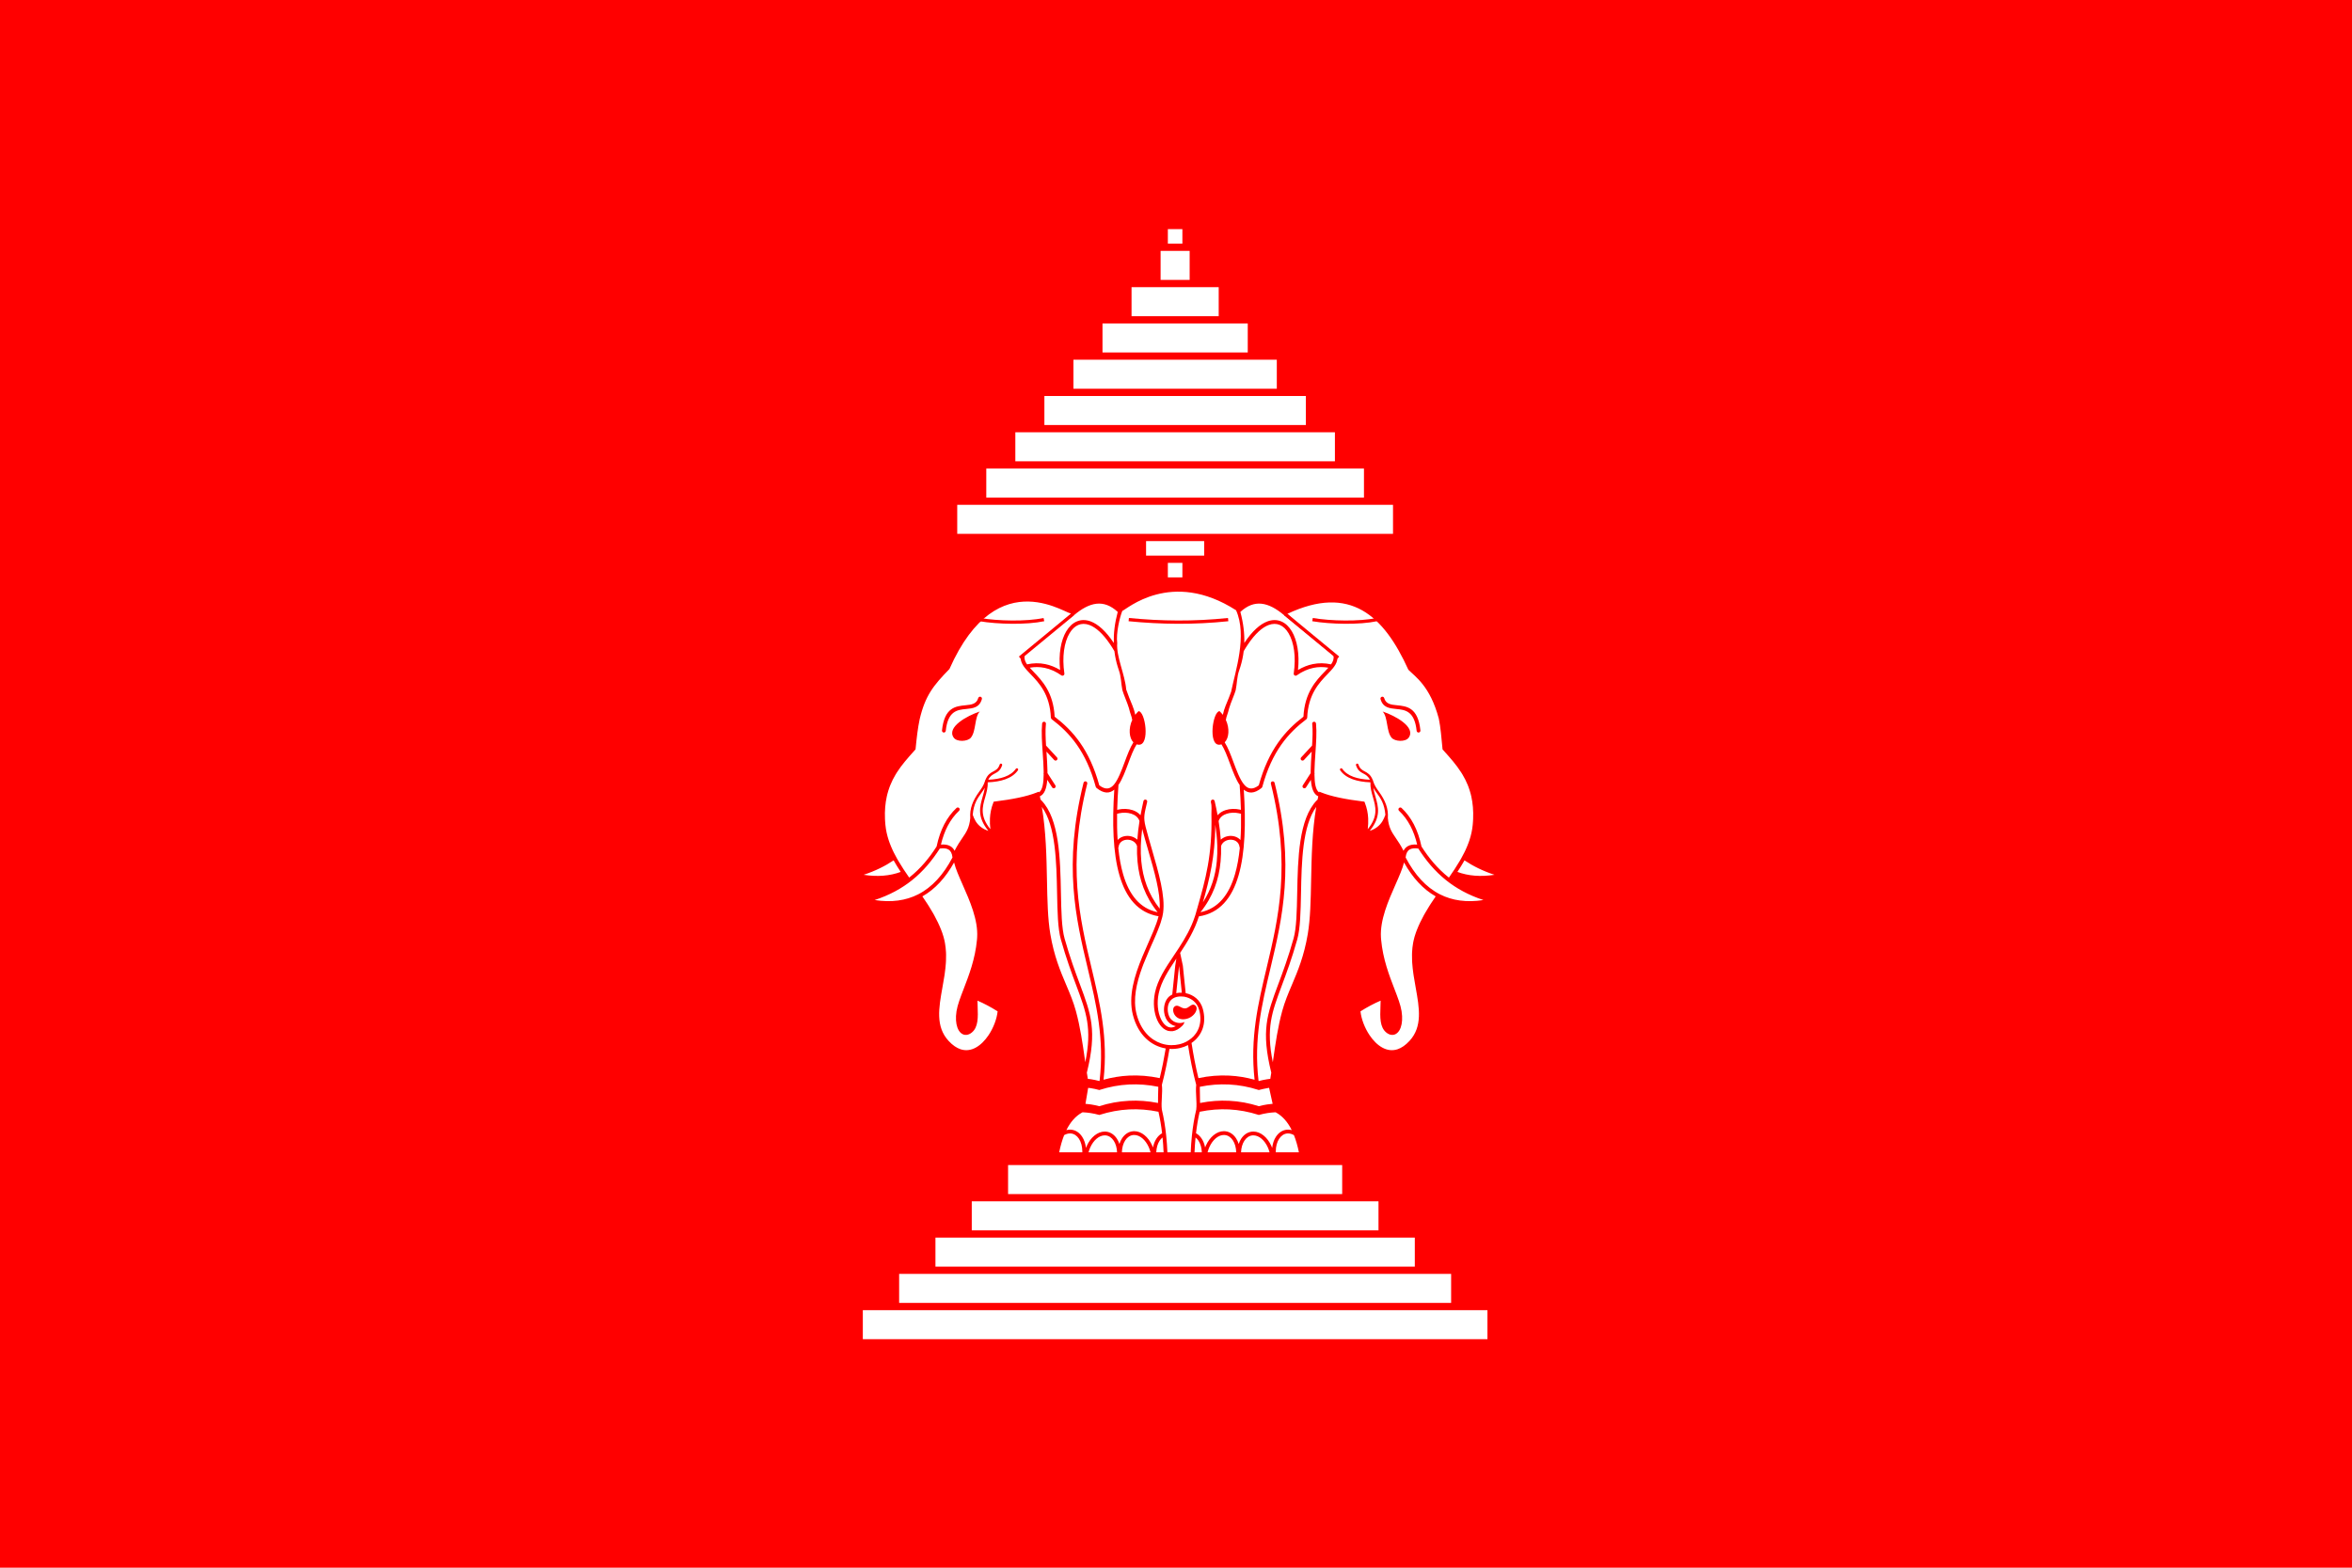
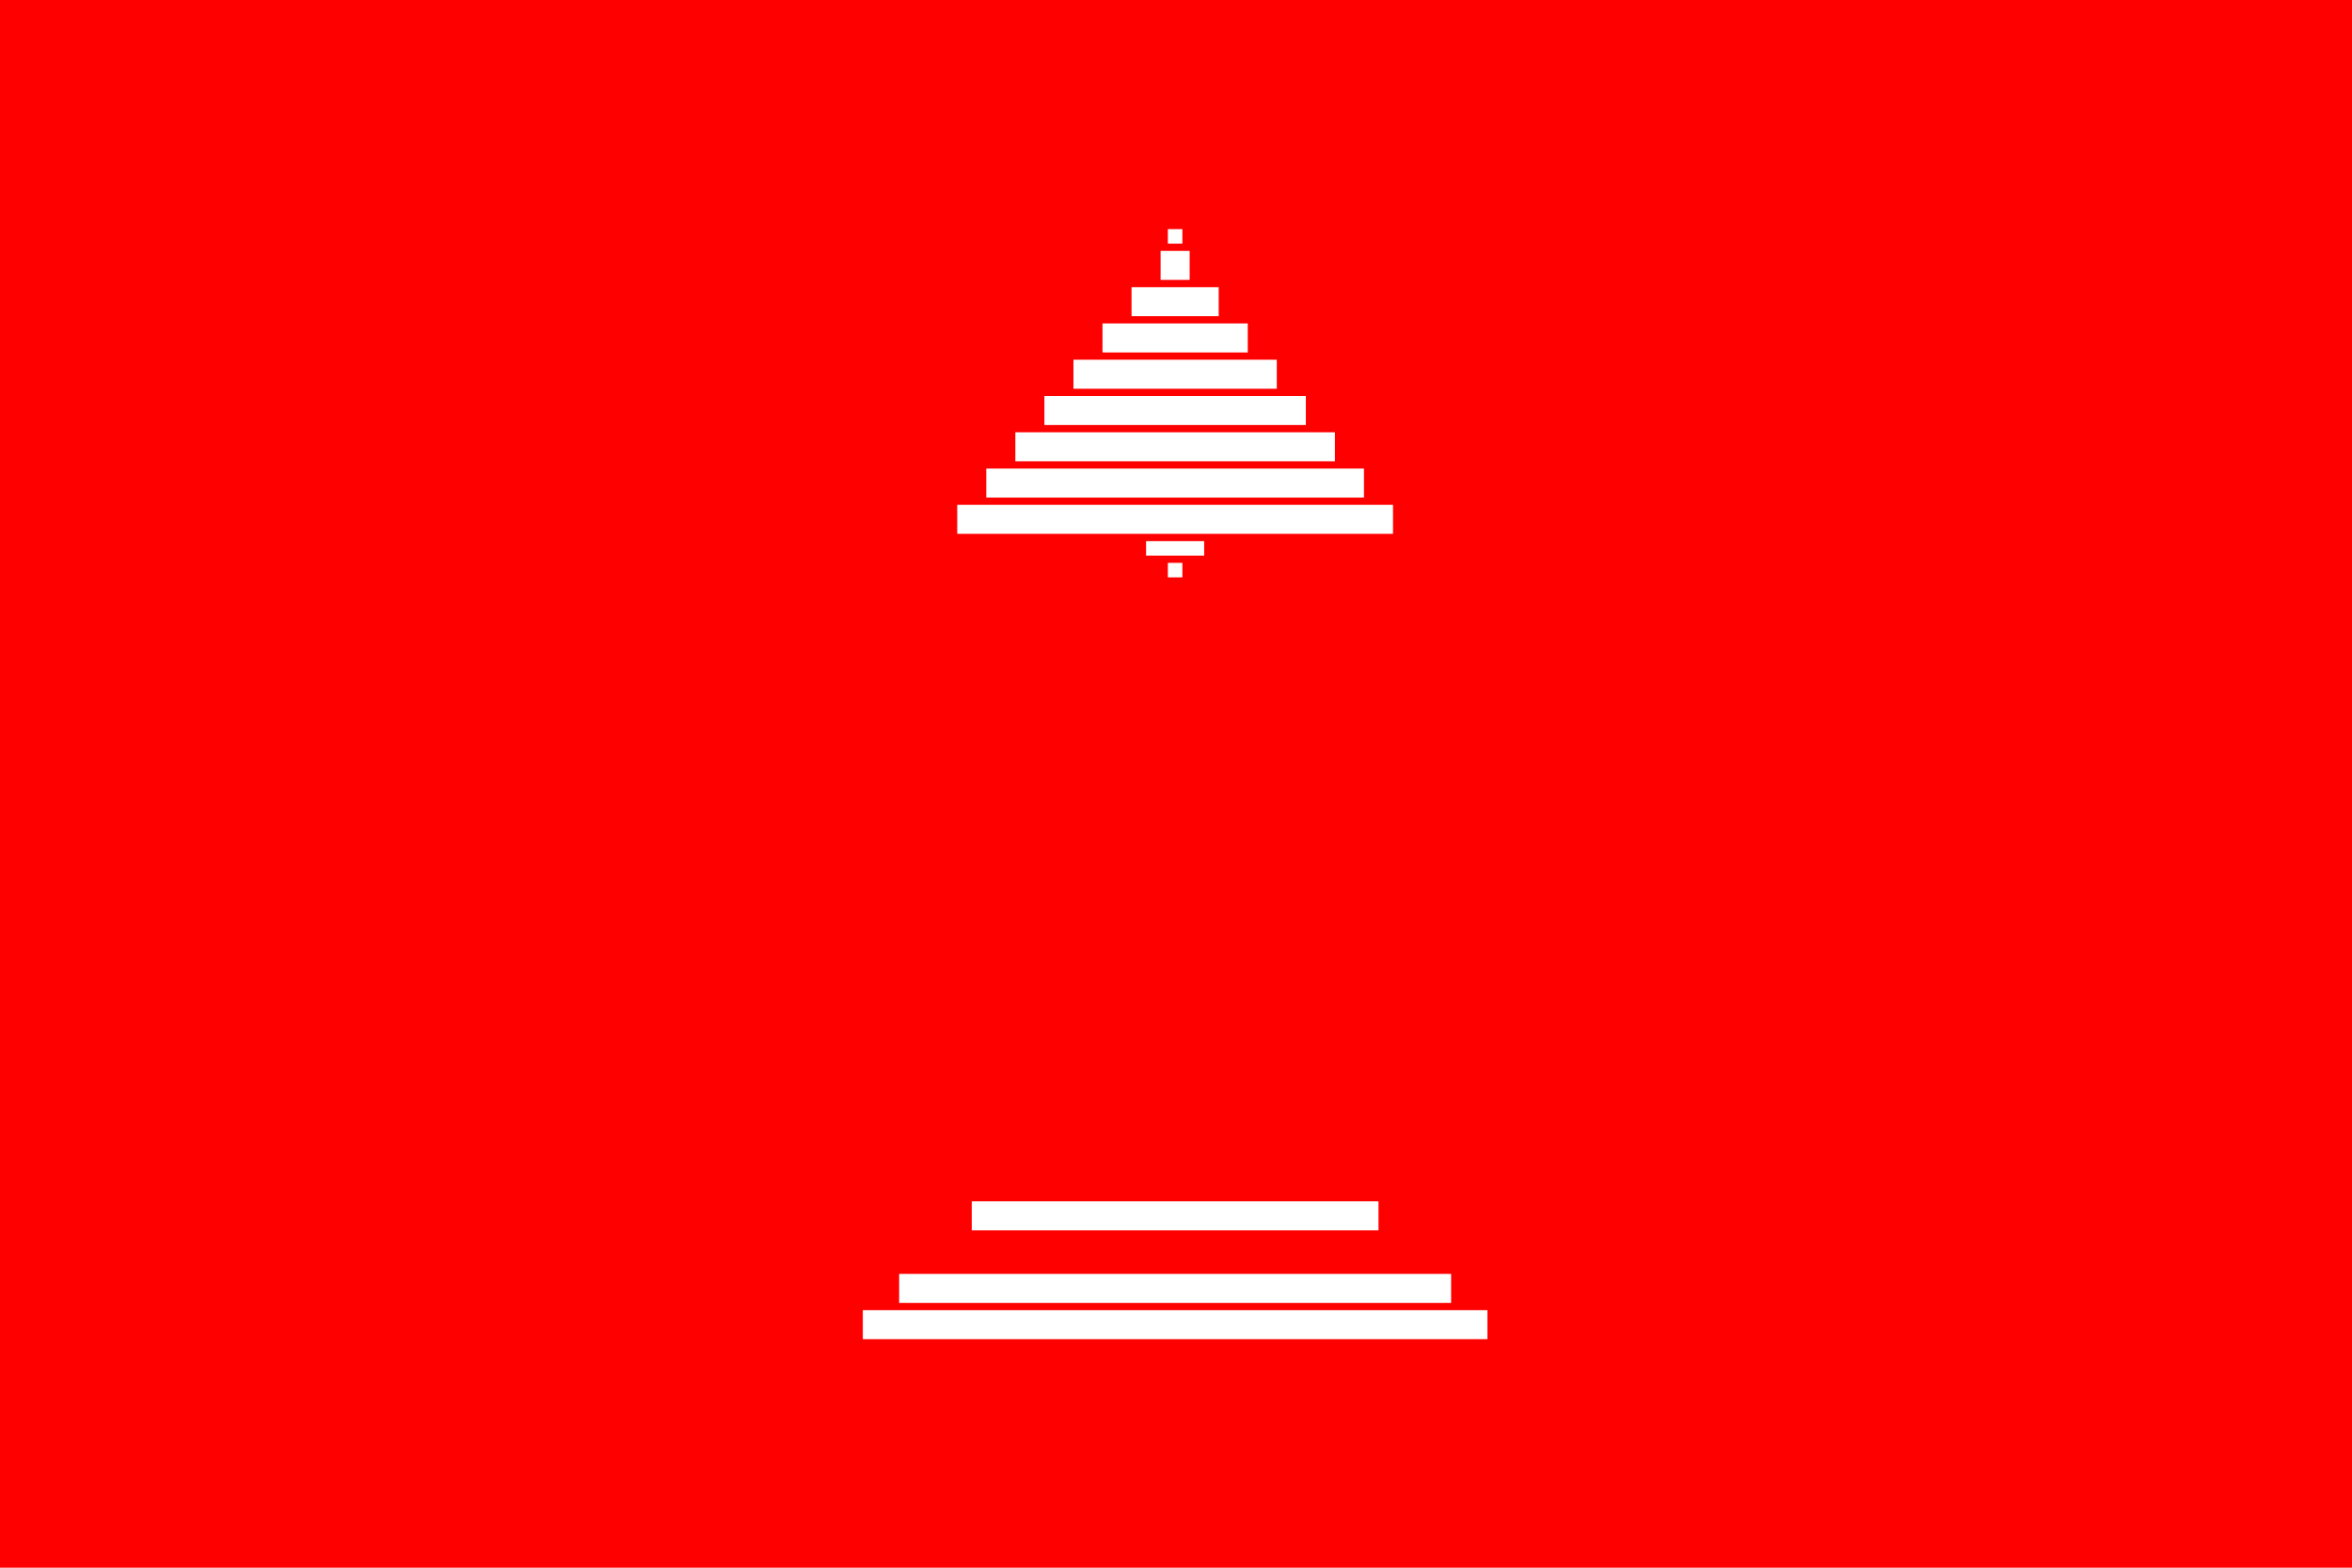
<svg xmlns="http://www.w3.org/2000/svg" xmlns:ns1="http://sodipodi.sourceforge.net/DTD/sodipodi-0.dtd" xmlns:ns2="http://www.inkscape.org/namespaces/inkscape" version="1.0" width="900" height="600" viewBox="0 0 250 250" id="svg2" xml:space="preserve" ns1:version="0.32" ns2:version="0.45.1" ns1:docname="Flag_of_Laos_(1952-1975).svg" ns2:output_extension="org.inkscape.output.svg.inkscape" ns1:docbase="D:\">
  <ns1:namedview ns2:window-height="968" ns2:window-width="1280" ns2:pageshadow="2" ns2:pageopacity="0.0" guidetolerance="10.0" gridtolerance="10.0" objecttolerance="10.0" borderopacity="1.0" bordercolor="#666666" pagecolor="#ffffff" id="base" ns2:zoom="1" ns2:cx="448.75862" ns2:cy="298.31944" ns2:window-x="-4" ns2:window-y="-4" ns2:current-layer="svg2" width="900px" height="600px" />
  <defs id="defs34" />
  <g id="g2408">
    <rect y="-1.110223e-014" x="-62.5" height="250" width="375" id="rect26964" style="fill: rgb(255, 0, 0); fill-opacity: 1; fill-rule: evenodd; stroke: none; stroke-width: 0.1; stroke-miterlimit: 4; stroke-dasharray: none; stroke-opacity: 1;" />
    <g transform="translate(0.292, 2.708)" id="g2579">
      <g id="g26966" transform="matrix(1.158, 0, 0, 1.157, 422.516, 266.784)">
        <g id="g26968">
          <rect style="fill: rgb(255, 255, 255); fill-opacity: 1; fill-rule: evenodd; stroke: none; stroke-width: 0.1; stroke-miterlimit: 4; stroke-dasharray: none; stroke-opacity: 1;" id="rect26970" width="86" height="4" x="-300.294" y="-52.342" />
          <rect style="fill: rgb(255, 255, 255); fill-opacity: 1; fill-rule: evenodd; stroke: none; stroke-width: 0.1; stroke-miterlimit: 4; stroke-dasharray: none; stroke-opacity: 1;" id="rect26972" width="76" height="4" x="-295.294" y="-57.342" />
-           <rect y="-62.342" x="-290.294" height="4" width="66" id="rect26974" style="fill: rgb(255, 255, 255); fill-opacity: 1; fill-rule: evenodd; stroke: none; stroke-width: 0.1; stroke-miterlimit: 4; stroke-dasharray: none; stroke-opacity: 1;" />
          <rect y="-67.342" x="-285.294" height="4" width="56" id="rect26976" style="fill: rgb(255, 255, 255); fill-opacity: 1; fill-rule: evenodd; stroke: none; stroke-width: 0.1; stroke-miterlimit: 4; stroke-dasharray: none; stroke-opacity: 1;" />
-           <rect y="-72.342" x="-280.294" height="4" width="46" id="rect26978" style="fill: rgb(255, 255, 255); fill-opacity: 1; fill-rule: evenodd; stroke: none; stroke-width: 0.1; stroke-miterlimit: 4; stroke-dasharray: none; stroke-opacity: 1;" />
        </g>
        <g id="g26980">
          <rect y="-163.343" x="-287.295" height="4" width="60" id="rect26982" style="fill: rgb(255, 255, 255); fill-opacity: 1; fill-rule: evenodd; stroke: none; stroke-width: 0.1; stroke-miterlimit: 4; stroke-dasharray: none; stroke-opacity: 1;" />
          <rect y="-168.343" x="-283.295" height="4" width="52" id="rect26984" style="fill: rgb(255, 255, 255); fill-opacity: 1; fill-rule: evenodd; stroke: none; stroke-width: 0.1; stroke-miterlimit: 4; stroke-dasharray: none; stroke-opacity: 1;" />
          <rect y="-173.343" x="-279.295" height="4" width="44" id="rect26986" style="fill: rgb(255, 255, 255); fill-opacity: 1; fill-rule: evenodd; stroke: none; stroke-width: 0.1; stroke-miterlimit: 4; stroke-dasharray: none; stroke-opacity: 1;" />
          <rect y="-178.343" x="-275.295" height="4" width="36" id="rect26988" style="fill: rgb(255, 255, 255); fill-opacity: 1; fill-rule: evenodd; stroke: none; stroke-width: 0.1; stroke-miterlimit: 4; stroke-dasharray: none; stroke-opacity: 1;" />
          <rect y="-183.343" x="-271.295" height="4" width="28" id="rect26990" style="fill: rgb(255, 255, 255); fill-opacity: 1; fill-rule: evenodd; stroke: none; stroke-width: 0.1; stroke-miterlimit: 4; stroke-dasharray: none; stroke-opacity: 1;" />
          <rect y="-188.343" x="-267.295" height="4" width="20" id="rect26992" style="fill: rgb(255, 255, 255); fill-opacity: 1; fill-rule: evenodd; stroke: none; stroke-width: 0.1; stroke-miterlimit: 4; stroke-dasharray: none; stroke-opacity: 1;" />
          <rect y="-193.343" x="-263.295" height="4" width="12" id="rect26994" style="fill: rgb(255, 255, 255); fill-opacity: 1; fill-rule: evenodd; stroke: none; stroke-width: 0.1; stroke-miterlimit: 4; stroke-dasharray: none; stroke-opacity: 1;" />
          <rect y="-198.343" x="-259.295" height="4" width="4" id="rect26996" style="fill: rgb(255, 255, 255); fill-opacity: 1; fill-rule: evenodd; stroke: none; stroke-width: 0.1; stroke-miterlimit: 4; stroke-dasharray: none; stroke-opacity: 1;" />
          <rect y="-201.343" x="-258.295" height="2" width="2" id="rect26998" style="fill: rgb(255, 255, 255); fill-opacity: 1; fill-rule: evenodd; stroke: none; stroke-width: 0.1; stroke-miterlimit: 4; stroke-dasharray: none; stroke-opacity: 1;" />
          <rect y="-158.343" x="-261.295" height="2" width="8" id="rect27000" style="fill: rgb(255, 255, 255); fill-opacity: 1; fill-rule: evenodd; stroke: none; stroke-width: 0.1; stroke-miterlimit: 4; stroke-dasharray: none; stroke-opacity: 1;" />
          <rect y="-155.343" x="-258.295" height="2" width="2" id="rect27002" style="fill: rgb(255, 255, 255); fill-opacity: 1; fill-rule: evenodd; stroke: none; stroke-width: 0.1; stroke-miterlimit: 4; stroke-dasharray: none; stroke-opacity: 1;" />
        </g>
      </g>
      <g id="g2468" transform="matrix(0.417, 0, 0, 0.417, -511.953, -94.139)">
        <g transform="matrix(2.888, 0, 0, 2.891, 926.599, 188.783)" id="g27004">
          <g id="g27006" transform="translate(86.659, 3.762)">
            <g id="g27008">
              <path id="path27010" d="M 122.77,145.023 C 123.038,146.746 123.381,148.493 123.85,150.282 C 123.791,150.829 123.824,151.382 123.853,151.936 C 123.884,152.486 123.916,153.038 123.856,153.548 C 123.588,154.686 123.406,155.827 123.286,156.969 C 123.165,158.117 123.107,158.601 123.09,159.739 L 138.039,159.738 C 137.794,157.974 137.466,157.152 136.9,156.021 C 136.342,154.909 135.631,154.094 134.764,153.582 L 134.04,150.109 C 134.219,149.076 134.37,148.022 134.519,146.969 C 134.819,144.859 135.12,142.749 135.69,140.651 C 136.017,139.447 136.469,138.38 136.947,137.251 C 137.726,135.41 138.574,133.408 139.081,130.404 C 139.427,128.347 139.476,125.88 139.528,123.225 C 139.597,119.688 139.674,115.813 140.468,112.185 C 141.093,112.415 141.828,112.616 142.657,112.791 C 143.566,112.984 144.588,113.148 145.702,113.288 C 145.922,113.891 146.029,114.477 146.057,115.064 C 146.089,115.705 146.028,116.346 145.921,117.007 L 145.871,117.324 L 146.188,117.298 C 146.964,117.237 147.863,116.88 148.511,116.155 C 148.603,116.051 148.692,115.939 148.774,115.819 C 148.971,116.715 149.339,117.254 149.793,117.92 C 150.115,118.393 150.483,118.933 150.865,119.732 C 151.059,120.521 150.436,121.93 149.7,123.6 C 148.725,125.808 147.558,128.451 147.747,130.913 L 147.748,130.924 L 147.748,130.926 C 147.96,133.631 148.84,135.914 149.555,137.774 C 149.983,138.881 150.35,139.835 150.473,140.618 L 150.473,140.621 C 150.477,140.64 150.472,140.614 150.474,140.624 L 150.475,140.626 C 150.598,141.412 150.546,142.07 150.38,142.533 C 150.295,142.768 150.183,142.946 150.052,143.056 C 149.943,143.149 149.817,143.193 149.684,143.176 C 149.562,143.161 149.424,143.099 149.279,142.983 C 148.59,142.431 148.635,141.212 148.683,139.965 C 148.698,139.583 148.712,139.196 148.705,138.818 C 148.705,138.818 148.705,138.818 148.705,138.816 L 148.705,138.816 C 148.704,138.795 148.704,138.782 148.704,138.766 L 148.697,138.401 L 148.359,138.54 C 147.286,138.974 146.213,139.536 145.141,140.225 L 145.013,140.307 L 145.025,140.454 C 145.113,141.578 145.592,142.91 146.329,144.005 C 146.838,144.762 147.471,145.408 148.184,145.8 C 148.919,146.205 149.739,146.34 150.593,146.056 C 151.183,145.86 151.785,145.463 152.383,144.814 C 154.293,142.743 153.829,140.15 153.328,137.344 C 152.925,135.085 152.495,132.684 153.316,130.369 C 153.918,128.669 154.882,127.107 155.923,125.593 C 157.864,126.545 160.167,126.76 162.882,126.138 L 163.861,125.915 L 162.891,125.65 C 160.752,125.068 159.036,124.216 157.62,123.177 C 157.765,122.968 157.909,122.756 158.052,122.546 C 159.847,123.242 161.932,123.35 164.341,122.797 L 165.318,122.574 L 164.35,122.31 C 162.426,121.787 160.844,121.044 159.516,120.145 C 160.209,118.824 160.714,117.448 160.86,115.951 C 161.364,110.737 159.115,108.218 157.025,105.875 C 156.971,105.813 156.916,105.753 156.862,105.692 C 156.637,103.452 156.417,101.624 155.795,99.942 C 155.167,98.241 154.135,96.701 152.293,95.062 C 150.493,90.851 148.229,88.033 145.447,86.752 C 142.678,85.477 139.42,85.73 135.63,87.653 C 134.604,86.81 133.567,86.253 132.522,86.141 C 131.497,86.034 130.477,86.352 129.464,87.243 C 129.464,87.243 125.448,84.553 121.505,84.55 C 117.562,84.547 113.691,87.232 113.691,87.232 C 112.682,86.348 111.666,86.033 110.645,86.14 C 109.599,86.252 108.565,86.809 107.537,87.652 C 103.746,85.729 100.489,85.476 97.72,86.751 C 94.939,88.031 92.674,90.85 90.875,95.061 C 89.032,96.701 88,98.24 87.373,99.941 C 86.751,101.623 86.531,103.451 86.306,105.691 C 86.252,105.753 86.197,105.813 86.142,105.874 C 84.053,108.216 81.804,110.736 82.308,115.95 C 82.452,117.448 82.958,118.824 83.652,120.144 C 82.323,121.043 80.74,121.786 78.818,122.309 L 77.85,122.573 L 78.828,122.796 C 81.236,123.348 83.321,123.241 85.116,122.545 C 85.258,122.754 85.402,122.966 85.548,123.176 C 84.131,124.216 82.415,125.067 80.275,125.649 L 79.307,125.914 L 80.286,126.137 C 83,126.759 85.304,126.544 87.245,125.592 C 88.285,127.107 89.25,128.668 89.852,130.368 C 90.673,132.682 90.244,135.084 89.84,137.343 C 89.338,140.149 88.875,142.741 90.785,144.813 C 91.383,145.462 91.986,145.859 92.575,146.055 C 93.43,146.339 94.249,146.204 94.985,145.799 C 95.698,145.407 96.331,144.761 96.84,144.004 C 97.575,142.909 98.055,141.577 98.143,140.453 L 98.154,140.306 L 98.027,140.224 C 96.954,139.536 95.882,138.973 94.81,138.539 L 94.472,138.4 L 94.465,138.765 C 94.465,138.781 94.465,138.794 94.464,138.815 L 94.464,138.815 C 94.464,138.817 94.464,138.817 94.464,138.817 C 94.458,139.196 94.472,139.583 94.487,139.964 C 94.534,141.21 94.58,142.43 93.891,142.982 C 93.745,143.098 93.608,143.161 93.485,143.175 C 93.352,143.192 93.225,143.148 93.116,143.055 C 92.986,142.945 92.874,142.767 92.789,142.532 C 92.623,142.069 92.571,141.411 92.695,140.625 L 92.695,140.623 C 92.697,140.613 92.693,140.639 92.695,140.62 L 92.695,140.617 C 92.82,139.834 93.187,138.881 93.613,137.773 C 94.33,135.914 95.209,133.63 95.421,130.925 L 95.421,130.923 L 95.422,130.912 C 95.61,128.45 94.443,125.808 93.469,123.599 C 92.732,121.93 92.11,120.52 92.303,119.731 C 92.684,118.933 93.053,118.392 93.376,117.919 C 93.83,117.253 94.197,116.715 94.395,115.818 C 94.477,115.939 94.565,116.051 94.658,116.154 C 95.306,116.879 96.204,117.236 96.981,117.297 L 97.299,117.323 L 97.248,117.006 C 97.142,116.344 97.082,115.704 97.113,115.063 C 97.141,114.476 97.248,113.89 97.468,113.287 C 98.583,113.148 99.605,112.983 100.512,112.79 C 101.341,112.614 102.076,112.414 102.702,112.184 C 103.496,115.812 103.573,119.686 103.643,123.224 C 103.695,125.879 103.744,128.347 104.09,130.403 C 104.596,133.407 105.444,135.409 106.223,137.25 C 106.701,138.379 107.152,139.446 107.479,140.65 C 108.049,142.749 108.35,144.858 108.651,146.968 C 108.8,148.021 108.952,149.074 109.13,150.108 L 108.406,153.581 C 107.539,154.094 106.826,154.908 106.271,156.02 C 105.705,157.151 105.421,157.976 105.174,159.74 L 120.025,159.736 C 120.007,158.598 120.005,158.117 119.883,156.968 C 119.764,155.826 119.581,154.685 119.313,153.547 C 119.254,153.036 119.285,152.484 119.315,151.935 C 119.346,151.38 119.378,150.828 119.32,150.281 C 119.744,148.666 120.064,147.085 120.319,145.526 C 120.798,145.555 121.271,145.516 121.723,145.409 C 122.089,145.324 122.442,145.193 122.77,145.023 L 122.77,145.023 z " ns1:nodetypes="ccscsccsccssssscscscccscscscccsccccssssscccccccccssssssccccccccccsscscscsczcscscscssccccccccccsssssscccccccccsssssccccscccscscscccscscsssssccsccscsccscc" style="fill:#ff0000;fill-opacity:1" />
-               <path id="path27012" style="fill: rgb(255, 255, 255);" d="M 159.348,120.589 C 160.48,121.347 161.786,121.996 163.318,122.499 C 161.471,122.787 159.84,122.646 158.41,122.116 C 158.742,121.611 159.058,121.104 159.348,120.589 L 159.348,120.589 z M 153.234,119.026 C 154.225,120.574 155.399,122.008 156.921,123.221 C 158.261,124.289 159.869,125.185 161.859,125.838 C 159.635,126.185 157.728,125.91 156.101,125.085 C 154.248,124.144 152.75,122.484 151.555,120.206 C 151.614,119.656 151.801,119.325 152.082,119.156 C 152.366,118.985 152.764,118.958 153.234,119.026 L 153.234,119.026 z M 83.77,120.589 C 82.639,121.347 81.332,121.996 79.8,122.499 C 81.647,122.787 83.278,122.646 84.709,122.116 C 84.376,121.611 84.059,121.104 83.77,120.589 L 83.77,120.589 z M 89.883,119.026 C 88.892,120.574 87.718,122.008 86.198,123.221 C 84.858,124.289 83.25,125.185 81.26,125.838 C 83.484,126.185 85.391,125.91 87.018,125.085 C 88.869,124.144 90.369,122.484 91.563,120.206 C 91.506,119.656 91.317,119.325 91.037,119.156 C 90.751,118.985 90.353,118.958 89.883,119.026 L 89.883,119.026 z M 121.558,134.545 L 121.56,134.563 C 121.691,135.721 121.801,136.841 121.912,137.959 C 121.917,138.003 121.922,138.048 121.926,138.094 C 121.67,138.083 121.421,138.105 121.187,138.156 C 121.193,138.091 121.201,138.025 121.207,137.96 C 121.317,136.842 121.428,135.722 121.558,134.564 L 121.558,134.545 L 121.558,134.545 z M 122.666,144.486 C 122.666,144.489 122.666,144.493 122.667,144.495 C 122.334,144.687 121.968,144.83 121.582,144.921 C 121.246,145 120.896,145.038 120.543,145.033 C 120.543,145.035 120.543,145.035 120.543,145.035 C 120.099,145.038 119.616,144.949 119.193,144.806 C 117.789,144.333 116.502,143.109 115.937,140.938 C 115.427,138.98 115.919,136.822 116.68,134.752 C 116.676,134.751 116.832,134.35 116.833,134.346 C 116.832,134.346 116.832,134.346 116.832,134.346 C 117.103,133.712 117.35,133.07 117.625,132.438 C 117.624,132.439 117.801,132.04 117.801,132.038 C 117.851,131.926 117.9,131.814 117.948,131.703 C 117.992,131.604 118.036,131.508 118.079,131.409 C 118.077,131.41 118.258,131.008 118.256,131.011 C 118.349,130.797 118.441,130.586 118.527,130.379 C 118.531,130.379 118.693,129.976 118.695,129.977 C 118.799,129.722 118.895,129.475 118.983,129.235 C 118.979,129.238 119.124,128.83 119.125,128.829 C 119.214,128.558 119.289,128.298 119.348,128.05 C 119.347,128.046 119.45,127.532 119.447,127.526 C 119.759,125.308 118.852,122.193 117.966,119.141 C 117.67,118.125 117.377,117.116 117.131,116.15 C 116.798,114.835 116.983,114.421 117.338,112.853 C 117.368,112.718 117.282,112.583 117.148,112.554 C 117.013,112.524 116.878,112.608 116.847,112.743 C 116.704,113.372 116.573,113.998 116.458,114.621 C 116.191,114.305 115.823,114.081 115.407,113.945 C 114.815,113.751 114.122,113.734 113.495,113.876 C 113.452,113.886 113.409,113.897 113.367,113.908 C 113.394,112.872 113.451,111.802 113.532,110.704 C 113.534,110.679 113.53,110.653 113.525,110.631 C 114.034,109.898 114.43,108.837 114.824,107.783 C 115.177,106.834 115.528,105.891 115.943,105.244 C 116.039,105.275 116.141,105.292 116.251,105.293 C 117.722,105.312 117.103,100.902 116.199,100.851 C 116.036,101.003 115.892,101.166 115.765,101.335 C 115.596,100.506 115.217,99.715 114.953,99.048 C 114.813,98.694 114.68,98.335 114.562,97.989 C 114.401,96.006 113.225,93.626 113.373,91.844 C 113.194,90.548 113.713,88.409 114.047,87.592 C 114.551,87.447 120.508,81.992 129.109,87.507 C 130.613,90.88 128.998,95.622 128.5,98.067 C 128.479,98.115 128.473,98.167 128.48,98.215 C 128.385,98.493 128.276,98.769 128.166,99.048 C 127.902,99.715 127.522,100.506 127.354,101.335 C 127.226,101.166 127.083,101.003 126.92,100.851 C 126.015,100.902 125.397,105.312 126.867,105.293 C 126.976,105.292 127.079,105.274 127.174,105.244 C 127.59,105.891 127.941,106.834 128.295,107.783 C 128.688,108.837 129.085,109.898 129.592,110.631 C 129.588,110.653 129.585,110.679 129.587,110.704 C 129.668,111.802 129.724,112.872 129.751,113.908 C 129.71,113.897 129.667,113.887 129.624,113.876 C 128.996,113.734 128.303,113.751 127.711,113.945 C 127.295,114.081 126.927,114.305 126.661,114.621 C 126.547,113.998 126.415,113.372 126.27,112.743 C 126.241,112.608 126.104,112.524 125.97,112.554 C 125.834,112.583 125.749,112.719 125.781,112.853 C 125.782,112.855 125.782,112.858 125.783,112.861 L 125.776,112.861 C 125.777,112.884 125.778,112.908 125.78,112.931 L 125.774,112.933 C 125.918,113.362 125.833,114.02 125.843,114.492 C 125.976,119.908 125.046,123.165 123.998,126.835 C 123.965,126.948 123.936,127.048 123.866,127.295 C 123.782,127.576 123.732,127.822 123.651,128.018 C 123.148,129.553 122.369,130.891 121.559,132.137 L 121.382,132.408 C 121.208,132.672 121.034,132.931 120.861,133.189 C 119.757,134.836 118.725,136.375 118.367,138.107 C 118.087,139.461 118.247,140.779 118.675,141.724 C 118.89,142.196 119.173,142.581 119.506,142.839 C 119.692,142.982 119.892,143.084 120.103,143.143 C 120.321,143.189 120.532,143.2 120.739,143.178 C 121.148,143.115 121.577,142.886 122.002,142.456 C 122.182,142.273 122.229,142.126 122.285,141.969 C 121.806,142.185 121.261,142.137 120.795,141.859 C 120.795,141.858 120.796,141.855 120.796,141.852 C 120.563,141.716 120.382,141.499 120.271,141.269 C 120.27,141.267 120.269,141.266 120.269,141.264 C 120.268,141.263 120.268,141.263 120.268,141.263 C 120.267,141.261 120.267,141.26 120.266,141.26 L 120.266,141.257 C 120.265,141.256 120.264,141.255 120.264,141.255 C 120.264,141.253 120.264,141.253 120.263,141.253 L 120.263,141.253 C 120.263,141.252 120.262,141.25 120.261,141.25 C 120.261,141.249 120.261,141.249 120.261,141.249 C 120.17,141.057 120.112,140.846 120.084,140.632 C 119.92,139.353 120.62,138.558 121.868,138.595 C 122.122,138.59 122.377,138.63 122.631,138.719 C 122.631,138.721 122.631,138.722 122.631,138.724 C 122.943,138.824 123.24,138.983 123.496,139.203 C 123.821,139.481 124.081,139.864 124.216,140.354 C 124.683,142.048 124.134,143.382 123.128,144.182 C 123.127,144.178 123.126,144.175 123.126,144.17 C 122.99,144.284 122.835,144.39 122.666,144.486 L 122.666,144.486 z M 109.145,147.293 C 109.125,147.162 109.107,147.031 109.088,146.9 C 108.784,144.77 108.481,142.64 107.902,140.518 C 107.568,139.294 107.107,138.205 106.618,137.056 C 105.849,135.243 105.011,133.271 104.513,130.321 C 104.173,128.306 104.125,125.854 104.073,123.215 C 104.011,120.118 103.944,116.76 103.394,113.514 C 105.233,116.023 105.329,120.796 105.411,124.922 C 105.46,127.377 105.505,129.606 105.911,131.05 C 106.633,133.613 107.349,135.53 107.953,137.147 C 109.281,140.704 110.06,142.791 109.145,147.293 L 109.145,147.293 z M 100.975,93.33 L 107.512,88.235 L 107.541,88.25 L 107.67,88.142 C 108.669,87.301 109.661,86.744 110.641,86.64 C 111.569,86.542 112.5,86.855 113.44,87.725 C 113.043,89.206 112.884,90.568 112.921,91.833 C 111.864,90.244 110.82,89.341 109.871,88.985 C 109.198,88.734 108.57,88.749 108.016,88.987 C 107.468,89.221 106.998,89.669 106.63,90.285 C 105.923,91.466 105.588,93.288 105.811,95.408 C 105.174,95.026 104.521,94.766 103.853,94.63 C 103.064,94.468 102.257,94.48 101.433,94.662 C 101.173,94.292 101.037,93.928 101.112,93.516 L 100.884,93.198 L 100.975,93.33 z M 115.514,104.978 C 115.073,105.671 114.713,106.636 114.351,107.607 C 113.93,108.735 113.504,109.874 112.965,110.539 C 112.476,111.141 111.861,111.327 111,110.662 C 110.344,108.283 109.466,106.467 108.446,105.015 C 107.44,103.583 106.295,102.503 105.089,101.584 C 104.922,98.372 103.418,96.808 102.278,95.624 C 102.103,95.442 101.937,95.27 101.788,95.103 C 102.457,94.985 103.112,94.991 103.751,95.122 C 104.512,95.277 105.256,95.611 105.983,96.12 C 106.156,96.242 106.407,96.089 106.377,95.878 C 106.049,93.646 106.352,91.732 107.061,90.545 C 107.375,90.02 107.766,89.642 108.212,89.451 C 108.65,89.263 109.152,89.252 109.696,89.456 C 110.533,89.77 111.467,90.58 112.433,92.01 C 112.434,92.01 112.717,92.438 112.714,92.44 C 112.811,92.592 112.905,92.751 113.001,92.916 C 113.087,93.63 113.235,94.313 113.437,94.971 C 113.439,94.971 113.594,95.449 113.594,95.451 C 113.899,96.29 113.877,97.18 114.056,98.067 C 114.058,98.069 114.215,98.552 114.217,98.553 C 114.301,98.782 114.39,99.008 114.481,99.237 C 114.638,99.633 114.798,100.036 114.927,100.463 C 114.929,100.461 115.054,100.956 115.053,100.95 C 115.11,101.201 115.309,101.619 115.331,101.894 C 115.334,101.934 115.347,101.97 115.366,102.001 C 114.838,103.14 114.944,104.404 115.514,104.978 L 115.514,104.978 z M 115.996,118.682 C 115.978,119.377 115.996,120.065 116.059,120.743 C 116.284,123.126 117.06,125.387 118.725,127.45 C 116.373,126.966 114.941,125.137 114.154,122.426 C 113.851,121.386 113.644,120.216 113.515,118.942 C 113.529,118.913 113.539,118.883 113.543,118.849 C 113.582,118.483 113.759,118.222 113.999,118.061 C 114.176,117.943 114.393,117.877 114.618,117.861 C 114.848,117.844 115.085,117.881 115.296,117.967 C 115.611,118.094 115.876,118.334 115.996,118.682 L 115.996,118.682 z M 116.321,115.401 C 116.189,116.224 116.09,117.041 116.035,117.848 C 115.875,117.7 115.688,117.584 115.487,117.502 C 115.2,117.384 114.886,117.335 114.584,117.357 C 114.277,117.379 113.976,117.475 113.721,117.644 C 113.614,117.716 113.515,117.798 113.428,117.896 C 113.355,116.802 113.333,115.643 113.354,114.432 C 113.437,114.406 113.522,114.383 113.607,114.364 C 114.148,114.24 114.744,114.256 115.249,114.421 C 115.73,114.578 116.124,114.875 116.294,115.317 C 116.304,115.346 116.313,115.372 116.321,115.401 L 116.321,115.401 z M 118.811,150.541 C 118.804,150.765 118.792,151.682 118.779,151.907 C 118.778,151.936 118.777,152.655 118.775,152.682 C 117.452,152.42 116.17,152.33 114.926,152.393 C 113.576,152.459 112.266,152.705 110.99,153.109 C 110.649,153.015 110.288,152.937 109.901,152.878 C 109.669,152.842 109.424,152.813 109.169,152.793 L 109.525,150.684 C 109.703,150.701 109.674,150.692 109.838,150.717 C 110.236,150.778 110.598,150.859 110.94,150.952 L 111.002,150.97 L 111.06,150.95 C 112.316,150.549 113.61,150.303 114.947,150.236 C 116.198,150.176 117.486,150.27 118.811,150.541 L 118.811,150.541 z M 118.832,153.844 C 119.049,154.792 119.205,155.739 119.315,156.685 C 119.02,156.846 118.763,157.095 118.559,157.408 C 118.347,157.732 118.192,158.128 118.108,158.569 C 118.075,158.48 118.039,158.393 118.001,158.308 C 117.499,157.189 116.588,156.412 115.621,156.412 C 115.563,156.412 115.501,156.416 115.435,156.424 C 114.851,156.485 114.356,156.83 114.011,157.358 C 113.867,157.577 113.751,157.826 113.664,158.102 C 113.579,157.847 113.467,157.613 113.332,157.409 C 112.987,156.881 112.493,156.536 111.908,156.474 C 111.844,156.468 111.781,156.464 111.722,156.464 C 110.757,156.464 109.845,157.239 109.342,158.36 C 109.303,158.449 109.266,158.538 109.233,158.631 C 109.17,158.061 108.995,157.554 108.733,157.153 C 108.388,156.624 107.894,156.28 107.309,156.219 C 107.245,156.211 107.183,156.208 107.123,156.208 C 106.96,156.208 106.8,156.23 106.642,156.272 C 106.647,156.262 106.651,156.252 106.655,156.244 C 107.189,155.181 107.866,154.421 108.691,153.962 L 108.782,153.912 C 109.162,153.929 109.511,153.965 109.839,154.015 C 110.237,154.076 110.599,154.158 110.941,154.252 L 111.003,154.268 L 111.061,154.248 C 112.317,153.847 113.611,153.602 114.948,153.534 C 116.205,153.474 117.499,153.568 118.832,153.844 L 118.832,153.844 z M 105.69,159.211 C 105.863,158.359 106.082,157.601 106.346,156.936 C 106.595,156.791 106.857,156.711 107.123,156.711 C 107.173,156.711 107.218,156.714 107.258,156.717 C 107.682,156.761 108.05,157.023 108.312,157.425 C 108.588,157.85 108.752,158.432 108.752,159.088 C 108.752,159.129 108.752,159.17 108.751,159.211 L 105.69,159.211 L 105.69,159.211 z M 119.376,157.244 C 119.44,157.898 119.484,158.552 119.512,159.211 L 118.543,159.211 C 118.564,158.608 118.722,158.076 118.981,157.681 C 119.094,157.507 119.227,157.358 119.376,157.244 L 119.376,157.244 z M 113.993,159.211 C 114.006,158.586 114.167,158.036 114.432,157.628 C 114.696,157.228 115.062,156.966 115.486,156.922 C 115.526,156.918 115.571,156.915 115.621,156.915 C 116.382,156.915 117.119,157.568 117.542,158.513 C 117.626,158.7 117.697,158.903 117.755,159.112 C 117.764,159.145 117.773,159.177 117.78,159.212 L 113.993,159.212 L 113.993,159.211 z M 109.577,159.211 C 109.582,159.194 109.586,159.178 109.59,159.163 C 109.648,158.952 109.719,158.752 109.803,158.564 C 110.226,157.62 110.964,156.965 111.724,156.965 C 111.774,156.965 111.819,156.968 111.859,156.972 C 112.283,157.017 112.649,157.277 112.913,157.68 C 113.172,158.076 113.331,158.608 113.351,159.21 L 109.577,159.21 L 109.577,159.211 z M 96.313,116.681 C 95.627,116.476 95.016,116.034 94.64,115.424 L 94.639,115.424 C 94.468,115.148 94.351,114.859 94.243,114.564 C 94.367,113.091 94.871,112.39 95.351,111.723 C 95.524,111.483 95.694,111.246 95.845,110.982 C 95.786,111.383 95.672,111.773 95.56,112.163 C 95.175,113.492 94.791,114.823 96.313,116.681 L 96.313,116.681 z M 91.775,120.869 C 91.975,121.696 92.417,122.695 92.907,123.803 C 93.849,125.932 94.975,128.476 94.828,130.794 C 94.826,130.817 94.806,131.073 94.804,131.098 C 94.569,133.648 93.73,135.816 93.045,137.592 C 92.608,138.724 92.231,139.699 92.098,140.538 L 92.097,140.538 C 92.096,140.546 92.096,140.547 92.096,140.549 L 92.096,140.549 C 91.959,141.423 92.021,142.166 92.213,142.698 C 92.328,143.019 92.492,143.271 92.691,143.437 C 92.91,143.623 93.167,143.707 93.445,143.673 C 93.661,143.647 93.886,143.551 94.108,143.373 C 94.997,142.662 94.946,141.319 94.894,139.944 C 94.884,139.676 94.873,139.408 94.872,139.146 C 95.76,139.528 96.65,140 97.539,140.561 C 97.429,141.573 96.989,142.749 96.332,143.723 C 95.865,144.416 95.289,145.005 94.647,145.356 C 94.028,145.696 93.343,145.81 92.632,145.575 C 92.119,145.404 91.587,145.052 91.049,144.472 C 89.304,142.582 89.748,140.108 90.227,137.428 C 90.319,136.916 90.413,136.396 90.493,135.871 L 90.54,135.539 C 90.603,135.096 90.654,134.649 90.684,134.199 L 90.703,133.866 C 90.715,133.598 90.72,133.332 90.714,133.064 L 90.703,132.728 C 90.682,132.329 90.64,131.927 90.568,131.528 L 90.502,131.196 C 90.429,130.864 90.335,130.53 90.217,130.198 C 90.207,130.169 90.196,130.138 90.186,130.11 L 90.067,129.796 C 89.802,129.121 89.486,128.468 89.136,127.833 L 88.971,127.541 C 88.8,127.242 88.622,126.947 88.439,126.658 L 88.259,126.375 C 88.037,126.031 87.809,125.691 87.577,125.354 C 89.256,124.408 90.644,122.89 91.775,120.869 L 91.775,120.869 z M 133.973,147.293 C 133.992,147.162 134.009,147.031 134.028,146.9 C 134.333,144.77 134.636,142.64 135.216,140.518 C 135.55,139.294 136.011,138.205 136.499,137.056 C 137.269,135.243 138.106,133.271 138.603,130.321 C 138.943,128.306 138.993,125.854 139.044,123.215 C 139.106,120.118 139.172,116.76 139.723,113.514 C 137.884,116.023 137.786,120.796 137.705,124.922 C 137.655,127.377 137.611,129.606 137.206,131.05 C 136.484,133.613 135.768,135.53 135.164,137.147 C 133.837,140.704 133.057,142.791 133.973,147.293 L 133.973,147.293 z M 142.001,93.492 L 135.604,88.235 L 135.576,88.25 L 135.447,88.142 C 134.449,87.301 133.456,86.744 132.476,86.64 C 131.549,86.542 130.617,86.855 129.677,87.725 C 130.074,89.206 130.232,90.568 130.197,91.833 C 131.252,90.244 132.297,89.341 133.246,88.985 C 133.919,88.734 134.547,88.749 135.101,88.987 C 135.65,89.221 136.12,89.669 136.488,90.285 C 137.193,91.466 137.529,93.288 137.306,95.408 C 137.944,95.026 138.596,94.766 139.264,94.63 C 140.052,94.468 140.859,94.48 141.684,94.662 C 141.944,94.292 142.08,93.928 142.005,93.516 C 142.004,93.508 142.002,93.5 142.001,93.492 L 142.001,93.492 z M 127.602,104.978 C 128.044,105.671 128.405,106.636 128.766,107.607 C 129.187,108.735 129.613,109.874 130.153,110.539 C 130.641,111.141 131.255,111.327 132.117,110.662 C 132.773,108.283 133.651,106.467 134.672,105.015 C 135.678,103.583 136.821,102.503 138.027,101.584 C 138.195,98.372 139.7,96.808 140.838,95.624 C 141.014,95.442 141.18,95.27 141.329,95.103 C 140.66,94.985 140.005,94.991 139.366,95.122 C 138.605,95.277 137.861,95.611 137.134,96.12 C 136.962,96.242 136.71,96.089 136.74,95.878 C 137.068,93.646 136.766,91.732 136.056,90.545 C 135.743,90.02 135.351,89.642 134.904,89.451 C 134.466,89.263 133.965,89.252 133.421,89.456 C 132.583,89.77 131.65,90.58 130.684,92.01 C 130.679,92.008 130.409,92.437 130.403,92.44 C 130.308,92.592 130.214,92.751 130.117,92.916 C 130.031,93.63 129.883,94.313 129.68,94.971 C 129.682,94.971 129.531,95.451 129.522,95.451 C 129.217,96.291 129.24,97.18 129.061,98.067 C 129.06,98.064 128.9,98.56 128.899,98.553 C 128.815,98.782 128.726,99.008 128.635,99.237 C 128.478,99.633 128.318,100.036 128.19,100.463 C 128.19,100.467 128.064,100.957 128.062,100.95 C 128.006,101.201 127.806,101.619 127.784,101.894 C 127.782,101.934 127.77,101.97 127.751,102.001 C 128.279,103.14 128.173,104.404 127.602,104.978 L 127.602,104.978 z M 118.845,127.983 C 116.15,127.532 114.536,125.548 113.67,122.566 C 112.811,119.601 112.692,115.645 112.986,111.235 C 112.362,111.756 111.606,111.798 110.619,111.001 C 110.6,110.985 110.541,110.895 110.534,110.872 C 109.893,108.517 109.033,106.727 108.032,105.303 C 107.032,103.881 105.892,102.817 104.691,101.912 C 104.654,101.885 104.591,101.768 104.589,101.722 C 104.461,98.618 103.01,97.11 101.916,95.972 C 101.225,95.253 100.664,94.67 100.593,93.92 L 107.357,87.906 C 107.18,88.539 97.627,80.674 91.161,95.276 C 89.052,97.44 87.96,98.77 87.215,101.934 C 86.967,103.101 86.825,104.372 86.68,105.822 L 86.672,105.905 L 86.618,105.964 C 86.545,106.046 86.473,106.128 86.4,106.209 C 85.643,107.056 84.863,107.927 84.211,108.946 C 84.211,108.946 84.017,109.26 84.018,109.26 C 83.763,109.687 83.532,110.14 83.335,110.629 C 83.334,110.63 83.209,110.954 83.21,110.954 C 83.111,111.229 83.022,111.516 82.944,111.813 C 82.944,111.815 82.865,112.137 82.866,112.14 C 82.671,113.016 82.579,113.997 82.627,115.113 C 82.618,115.115 82.643,115.449 82.646,115.449 C 82.655,115.598 82.668,115.749 82.683,115.904 C 82.751,116.604 82.905,117.281 83.123,117.939 C 83.126,117.943 83.235,118.262 83.236,118.263 C 83.359,118.595 83.497,118.924 83.648,119.248 C 83.648,119.251 83.795,119.552 83.793,119.551 C 83.926,119.819 84.067,120.085 84.216,120.348 C 84.212,120.351 84.392,120.662 84.395,120.658 C 84.832,121.405 85.322,122.137 85.833,122.869 C 85.85,122.853 85.868,122.84 85.885,122.826 C 87.361,121.649 88.501,120.259 89.462,118.754 C 89.463,118.753 89.463,118.751 89.463,118.75 C 89.697,117.63 90.039,116.656 90.477,115.815 C 90.919,114.967 91.461,114.254 92.093,113.661 C 92.194,113.566 92.354,113.571 92.449,113.672 C 92.544,113.773 92.539,113.931 92.438,114.026 C 91.848,114.58 91.34,115.25 90.924,116.046 C 90.552,116.76 90.254,117.576 90.035,118.502 C 90.523,118.459 90.954,118.517 91.298,118.724 C 91.525,118.86 91.71,119.055 91.843,119.32 C 92.206,118.597 92.555,118.087 92.863,117.637 C 93.395,116.858 93.798,116.267 93.917,114.999 C 93.824,113.733 94.254,112.676 95.084,111.525 C 95.395,111.092 95.697,110.673 95.876,110.077 C 95.873,110.03 95.89,109.986 95.921,109.953 C 96.207,109.231 96.606,109.018 96.99,108.814 C 97.316,108.641 97.63,108.475 97.816,107.903 C 97.845,107.816 97.94,107.768 98.028,107.797 C 98.116,107.826 98.164,107.92 98.135,108.008 C 97.907,108.706 97.535,108.904 97.148,109.11 C 96.847,109.269 96.536,109.436 96.298,109.926 C 97.13,109.887 97.86,109.766 98.466,109.545 C 99.11,109.31 99.616,108.961 99.953,108.478 C 100.006,108.402 100.112,108.384 100.187,108.437 C 100.263,108.49 100.282,108.594 100.229,108.67 C 99.85,109.212 99.291,109.601 98.58,109.859 C 97.919,110.1 97.125,110.23 96.225,110.266 C 96.256,110.974 96.072,111.613 95.888,112.251 C 95.528,113.495 95.169,114.74 96.58,116.468 C 96.524,115.985 96.498,115.51 96.522,115.038 C 96.556,114.356 96.688,113.672 96.966,112.963 L 97.021,112.824 L 97.17,112.805 C 98.336,112.663 99.397,112.495 100.33,112.298 C 101.26,112.101 102.063,111.874 102.718,111.611 L 102.991,111.502 L 103.013,111.6 C 103.484,111.29 103.627,110.365 103.635,109.189 C 103.611,109.127 103.612,109.06 103.636,109.001 C 103.635,108.911 103.634,108.821 103.632,108.729 C 103.619,108 103.564,107.181 103.507,106.363 C 103.414,104.995 103.321,103.625 103.426,102.555 C 103.43,102.514 103.434,102.476 103.434,102.474 C 103.449,102.337 103.574,102.237 103.711,102.252 C 103.849,102.266 103.949,102.39 103.934,102.527 C 103.929,102.577 103.927,102.592 103.926,102.604 C 103.849,103.386 103.887,104.372 103.95,105.405 L 105.399,106.97 C 105.493,107.071 105.487,107.231 105.385,107.324 C 105.282,107.418 105.123,107.412 105.029,107.311 L 104.003,106.202 C 104.006,106.245 104.009,106.287 104.012,106.33 C 104.067,107.144 104.122,107.957 104.136,108.721 C 104.139,108.832 104.14,108.943 104.14,109.051 L 105.182,110.667 C 105.257,110.784 105.223,110.939 105.106,111.014 C 104.988,111.089 104.833,111.055 104.758,110.939 L 104.11,109.933 C 104.028,111.025 103.762,111.843 103.13,112.116 C 103.162,112.266 103.193,112.415 103.224,112.566 C 103.246,112.576 103.268,112.591 103.287,112.607 C 103.289,112.609 103.32,112.641 103.323,112.643 C 105.724,115.104 105.83,120.389 105.921,124.91 C 105.969,127.333 106.013,129.534 106.4,130.913 C 107.118,133.466 107.829,135.367 108.428,136.971 C 109.909,140.94 110.724,143.122 109.352,148.672 C 109.393,148.945 109.437,149.217 109.482,149.489 C 109.628,149.505 109.768,149.524 109.906,149.545 C 110.293,149.605 110.654,149.684 110.995,149.776 C 111.01,149.77 111.023,149.766 111.037,149.762 C 111.689,144.214 110.61,139.675 109.476,134.913 C 107.892,128.268 106.206,121.19 108.914,110.326 C 108.948,110.192 109.084,110.11 109.219,110.143 C 109.355,110.176 109.437,110.312 109.403,110.446 C 106.725,121.19 108.396,128.208 109.966,134.798 C 111.097,139.543 112.174,144.069 111.562,149.607 C 112.658,149.304 113.781,149.116 114.931,149.06 C 116.244,148.995 117.599,149.099 118.998,149.394 C 119.323,148.066 119.579,146.76 119.793,145.468 C 119.77,145.463 119.747,145.461 119.725,145.456 C 117.916,145.129 116.159,143.768 115.454,141.06 C 114.808,138.574 115.657,135.85 116.689,133.355 C 116.694,133.319 116.708,133.287 116.729,133.259 C 117.008,132.589 117.216,132.119 117.492,131.497 C 117.714,130.996 117.935,130.497 118.157,129.963 C 118.453,129.244 118.701,128.575 118.845,127.983 L 118.845,127.983 z M 122.062,134.526 C 122.188,135.635 122.3,136.773 122.412,137.91 C 122.421,137.992 122.429,138.072 122.436,138.153 C 122.445,138.155 122.454,138.159 122.462,138.16 C 122.947,138.263 123.428,138.479 123.827,138.823 C 124.223,139.166 124.54,139.629 124.703,140.223 C 125.236,142.152 124.588,143.678 123.418,144.594 C 123.352,144.647 123.282,144.697 123.212,144.744 C 123.446,146.272 123.737,147.819 124.124,149.395 C 125.523,149.1 126.878,148.996 128.19,149.061 C 129.341,149.117 130.463,149.305 131.559,149.608 C 130.947,144.07 132.025,139.545 133.155,134.799 C 134.723,128.209 136.395,121.191 133.717,110.447 C 133.685,110.313 133.766,110.177 133.901,110.144 C 134.037,110.111 134.173,110.193 134.206,110.327 C 136.914,121.191 135.228,128.269 133.646,134.914 C 132.512,139.676 131.431,144.215 132.084,149.763 C 132.099,149.767 132.112,149.771 132.125,149.777 C 132.468,149.684 132.828,149.605 133.215,149.546 C 133.353,149.525 133.494,149.506 133.639,149.49 C 133.685,149.218 133.729,148.946 133.769,148.673 C 132.398,143.123 133.212,140.941 134.694,136.972 C 135.294,135.368 136.004,133.467 136.722,130.914 C 137.109,129.535 137.153,127.334 137.201,124.911 C 137.291,120.39 137.397,115.105 139.799,112.644 C 139.801,112.642 139.832,112.61 139.834,112.608 C 139.854,112.592 139.875,112.577 139.897,112.567 C 139.927,112.417 139.96,112.268 139.991,112.117 C 139.357,111.844 139.093,111.026 139.011,109.934 L 138.364,110.94 C 138.289,111.056 138.134,111.089 138.016,111.015 C 137.898,110.94 137.866,110.785 137.94,110.668 L 138.982,109.052 C 138.982,108.944 138.983,108.833 138.985,108.722 C 139,107.958 139.054,107.145 139.11,106.331 C 139.113,106.288 139.116,106.246 139.118,106.203 L 138.093,107.312 C 137.999,107.413 137.84,107.419 137.738,107.325 C 137.635,107.232 137.63,107.073 137.722,106.971 L 139.171,105.406 C 139.235,104.373 139.273,103.387 139.195,102.605 C 139.195,102.594 139.192,102.578 139.187,102.528 C 139.172,102.391 139.271,102.267 139.411,102.253 C 139.548,102.237 139.673,102.337 139.687,102.475 C 139.687,102.477 139.692,102.515 139.696,102.556 C 139.801,103.626 139.707,104.996 139.615,106.364 C 139.559,107.182 139.503,108.001 139.489,108.73 C 139.488,108.822 139.486,108.912 139.486,109.002 C 139.51,109.061 139.51,109.128 139.486,109.19 C 139.495,110.366 139.637,111.291 140.109,111.601 L 140.131,111.503 L 140.403,111.612 C 141.056,111.875 141.861,112.102 142.792,112.299 C 143.725,112.496 144.786,112.664 145.951,112.806 L 146.1,112.825 L 146.155,112.964 C 146.434,113.673 146.567,114.357 146.599,115.039 C 146.622,115.511 146.597,115.986 146.541,116.469 C 147.952,114.741 147.594,113.496 147.233,112.252 C 147.049,111.614 146.864,110.975 146.895,110.267 C 145.995,110.231 145.202,110.101 144.541,109.86 C 143.83,109.602 143.271,109.213 142.892,108.671 C 142.839,108.595 142.858,108.491 142.933,108.438 C 143.01,108.385 143.115,108.403 143.167,108.479 C 143.505,108.962 144.01,109.311 144.655,109.546 C 145.261,109.767 145.991,109.888 146.823,109.927 C 146.586,109.437 146.273,109.27 145.973,109.111 C 145.586,108.905 145.214,108.707 144.986,108.009 C 144.957,107.921 145.006,107.827 145.092,107.798 C 145.181,107.77 145.276,107.818 145.305,107.904 C 145.491,108.476 145.804,108.642 146.131,108.815 C 146.514,109.019 146.913,109.232 147.2,109.954 C 147.23,109.987 147.248,110.031 147.245,110.078 C 147.423,110.674 147.725,111.093 148.036,111.526 C 148.864,112.677 149.294,113.734 149.202,115 C 149.32,116.268 149.723,116.858 150.256,117.638 C 150.564,118.088 150.913,118.598 151.276,119.321 C 151.409,119.056 151.594,118.861 151.821,118.725 C 152.166,118.518 152.596,118.46 153.085,118.503 C 152.866,117.578 152.566,116.762 152.195,116.047 C 151.778,115.251 151.27,114.581 150.681,114.027 C 150.579,113.932 150.575,113.774 150.669,113.673 C 150.765,113.572 150.923,113.567 151.024,113.662 C 151.657,114.255 152.2,114.969 152.641,115.816 C 153.079,116.657 153.42,117.631 153.655,118.751 C 153.655,118.752 153.655,118.754 153.656,118.755 C 154.618,120.26 155.757,121.65 157.232,122.827 C 157.251,122.841 157.267,122.854 157.285,122.87 C 157.796,122.137 158.286,121.405 158.723,120.659 C 158.723,120.659 158.903,120.347 158.902,120.349 C 159.051,120.085 159.193,119.819 159.325,119.552 C 159.327,119.552 159.477,119.247 159.473,119.249 C 159.623,118.925 159.762,118.596 159.883,118.264 C 159.886,118.264 160,117.942 159.998,117.94 C 160.216,117.282 160.369,116.605 160.436,115.905 C 160.452,115.75 160.463,115.599 160.473,115.45 C 160.476,115.445 160.492,115.115 160.491,115.114 C 160.538,113.999 160.446,113.017 160.252,112.141 C 160.254,112.14 160.175,111.813 160.173,111.814 C 160.095,111.517 160.006,111.23 159.905,110.955 C 159.905,110.955 159.783,110.631 159.783,110.63 C 159.585,110.141 159.352,109.688 159.099,109.261 C 159.088,109.249 158.906,108.949 158.905,108.947 C 158.253,107.928 157.473,107.057 156.716,106.21 C 156.644,106.129 156.57,106.047 156.498,105.965 L 156.444,105.906 L 156.436,105.823 C 156.29,104.373 156.195,103.008 155.949,101.841 C 154.794,97.509 152.808,96.283 151.917,95.373 C 148.668,88.201 144.218,84.059 135.882,87.987 L 142.52,93.922 C 142.45,94.672 141.888,95.255 141.198,95.974 C 140.103,97.112 138.652,98.62 138.523,101.724 C 138.522,101.77 138.46,101.887 138.423,101.914 C 137.222,102.819 136.08,103.883 135.081,105.305 C 134.081,106.73 133.22,108.519 132.579,110.874 C 132.573,110.896 132.512,110.987 132.494,111.003 C 131.508,111.8 130.751,111.758 130.128,111.237 C 130.42,115.647 130.304,119.603 129.442,122.568 C 128.568,125.581 126.928,127.576 124.184,128 C 123.61,129.845 122.658,131.393 121.703,132.831 L 122.062,134.526 L 122.062,134.526 z M 124.306,150.541 C 124.313,150.765 124.326,152.374 124.339,152.599 C 124.34,152.628 124.341,152.655 124.343,152.682 C 125.665,152.42 126.947,152.33 128.191,152.393 C 129.542,152.459 130.852,152.705 132.126,153.109 C 132.469,153.015 132.829,152.937 133.216,152.878 C 133.449,152.842 133.694,152.813 133.949,152.793 L 133.48,150.676 C 133.043,150.749 132.607,150.845 132.176,150.952 L 132.116,150.97 L 132.056,150.95 C 130.801,150.549 129.507,150.303 128.17,150.236 C 126.92,150.176 125.632,150.27 124.306,150.541 L 124.306,150.541 z M 124.286,153.844 C 124.069,154.792 123.912,155.739 123.803,156.685 C 124.098,156.846 124.355,157.095 124.56,157.408 C 124.771,157.732 124.926,158.128 125.01,158.569 C 125.044,158.48 125.079,158.393 125.117,158.308 C 125.619,157.189 126.531,156.412 127.497,156.412 C 127.556,156.412 127.618,156.416 127.684,156.424 C 128.267,156.485 128.762,156.83 129.108,157.358 C 129.251,157.577 129.368,157.826 129.455,158.102 C 129.54,157.847 129.652,157.613 129.786,157.409 C 130.131,156.881 130.625,156.536 131.21,156.474 C 131.275,156.468 131.337,156.464 131.396,156.464 C 132.362,156.464 133.274,157.239 133.777,158.36 C 133.815,158.449 133.851,158.538 133.886,158.631 C 133.949,158.061 134.122,157.554 134.384,157.153 C 134.73,156.624 135.225,156.28 135.809,156.219 C 135.874,156.211 135.937,156.208 135.995,156.208 C 136.159,156.208 136.319,156.23 136.477,156.272 C 136.472,156.262 136.468,156.252 136.463,156.244 C 135.93,155.181 135.251,154.421 134.429,153.962 L 134.336,153.912 C 133.957,153.929 133.607,153.965 133.28,154.015 C 132.883,154.076 132.519,154.158 132.177,154.252 L 132.117,154.268 L 132.057,154.248 C 130.802,153.847 129.508,153.602 128.171,153.534 C 126.913,153.474 125.619,153.568 124.286,153.844 L 124.286,153.844 z M 137.427,159.211 C 137.255,158.359 137.035,157.601 136.77,156.936 C 136.522,156.791 136.259,156.711 135.993,156.711 C 135.943,156.711 135.899,156.714 135.859,156.717 C 135.434,156.761 135.068,157.023 134.805,157.425 C 134.528,157.85 134.365,158.432 134.365,159.088 C 134.365,159.129 134.366,159.17 134.367,159.211 L 137.427,159.211 L 137.427,159.211 z M 123.741,157.244 C 123.678,157.898 123.634,158.552 123.607,159.211 L 124.575,159.211 C 124.554,158.608 124.395,158.076 124.137,157.681 C 124.023,157.507 123.89,157.358 123.741,157.244 L 123.741,157.244 z M 129.126,159.211 C 129.112,158.586 128.952,158.036 128.687,157.628 C 128.422,157.228 128.056,156.966 127.632,156.922 C 127.592,156.918 127.547,156.915 127.497,156.915 C 126.736,156.915 126,157.568 125.576,158.513 C 125.491,158.7 125.421,158.903 125.363,159.112 C 125.354,159.145 125.346,159.177 125.338,159.212 L 129.126,159.212 L 129.126,159.211 z M 133.541,159.211 C 133.537,159.194 133.533,159.178 133.528,159.163 C 133.471,158.952 133.398,158.752 133.315,158.564 C 132.892,157.62 132.154,156.965 131.394,156.965 C 131.344,156.965 131.298,156.968 131.259,156.972 C 130.834,157.017 130.468,157.277 130.205,157.68 C 129.946,158.076 129.787,158.608 129.767,159.21 L 133.541,159.21 L 133.541,159.211 z M 146.804,116.681 C 147.49,116.476 148.102,116.034 148.478,115.424 L 148.479,115.424 C 148.649,115.148 148.766,114.859 148.874,114.564 C 148.752,113.091 148.247,112.39 147.767,111.723 C 147.594,111.483 147.424,111.246 147.274,110.982 C 147.334,111.383 147.447,111.773 147.559,112.163 C 147.942,113.492 148.327,114.823 146.804,116.681 L 146.804,116.681 z M 151.342,120.869 C 151.142,121.696 150.7,122.695 150.21,123.803 C 149.268,125.932 148.143,128.476 148.289,130.794 C 148.292,130.817 148.311,131.073 148.314,131.098 C 148.548,133.648 149.387,135.816 150.072,137.592 C 150.51,138.724 150.886,139.699 151.019,140.538 L 151.02,140.538 C 151.022,140.546 151.022,140.547 151.022,140.549 L 151.02,140.549 C 151.159,141.423 151.096,142.166 150.904,142.698 C 150.79,143.019 150.625,143.271 150.426,143.437 C 150.207,143.623 149.951,143.707 149.672,143.673 C 149.455,143.647 149.231,143.551 149.009,143.373 C 148.12,142.662 148.171,141.319 148.223,139.944 C 148.234,139.676 148.244,139.408 148.245,139.146 C 147.357,139.528 146.468,140 145.578,140.561 C 145.688,141.573 146.13,142.749 146.786,143.723 C 147.253,144.416 147.828,145.005 148.47,145.356 C 149.089,145.696 149.775,145.81 150.486,145.575 C 150.998,145.404 151.531,145.052 152.067,144.472 C 153.813,142.582 153.37,140.108 152.889,137.428 C 152.798,136.916 152.704,136.396 152.624,135.871 L 152.575,135.539 C 152.513,135.096 152.463,134.649 152.431,134.199 L 152.411,133.866 C 152.399,133.598 152.395,133.332 152.4,133.064 L 152.41,132.728 C 152.43,132.329 152.473,131.927 152.544,131.528 L 152.611,131.196 C 152.684,130.864 152.778,130.53 152.897,130.198 C 152.907,130.169 152.916,130.138 152.927,130.11 L 153.046,129.796 C 153.312,129.121 153.627,128.468 153.977,127.833 L 154.144,127.541 C 154.313,127.242 154.493,126.947 154.675,126.658 L 154.854,126.375 C 155.076,126.031 155.304,125.691 155.536,125.354 C 153.861,124.408 152.474,122.89 151.342,120.869 L 151.342,120.869 z M 126.796,115.401 C 126.928,116.224 127.028,117.041 127.081,117.848 C 127.241,117.7 127.429,117.584 127.629,117.502 C 127.916,117.384 128.232,117.335 128.534,117.357 C 128.841,117.379 129.14,117.475 129.396,117.644 C 129.502,117.716 129.603,117.798 129.69,117.896 C 129.762,116.802 129.784,115.643 129.762,114.432 C 129.679,114.406 129.595,114.383 129.51,114.364 C 128.97,114.24 128.373,114.256 127.868,114.421 C 127.388,114.578 126.992,114.875 126.823,115.317 C 126.814,115.346 126.804,115.372 126.796,115.401 L 126.796,115.401 z M 116.681,116.423 C 116.585,117.162 116.523,117.894 116.5,118.616 C 116.504,118.645 116.503,118.673 116.497,118.701 C 116.48,119.376 116.497,120.043 116.56,120.698 C 116.769,122.925 117.48,125.041 118.994,126.979 C 119.113,124.893 118.291,122.061 117.481,119.281 C 117.2,118.31 116.919,117.346 116.681,116.423 L 116.681,116.423 z M 124.719,126.142 C 125.827,124.438 126.378,122.609 126.557,120.698 C 126.619,120.044 126.637,119.376 126.62,118.701 C 126.615,118.673 126.613,118.645 126.618,118.616 C 126.59,117.718 126.498,116.804 126.361,115.881 C 126.32,120.164 125.587,123.076 124.719,126.142 L 124.719,126.142 z M 127.123,118.682 C 127.142,119.377 127.122,120.065 127.058,120.743 C 126.835,123.126 126.058,125.387 124.393,127.45 C 126.746,126.966 128.177,125.137 128.964,122.426 C 129.267,121.386 129.475,120.216 129.604,118.942 C 129.589,118.913 129.578,118.883 129.575,118.849 C 129.536,118.483 129.36,118.222 129.118,118.061 C 128.941,117.943 128.725,117.877 128.5,117.861 C 128.269,117.844 128.034,117.881 127.822,117.967 C 127.507,118.094 127.242,118.334 127.123,118.682 L 127.123,118.682 z M 121.128,142.513 C 120.682,142.768 120.243,142.772 119.815,142.442 C 119.548,142.237 119.317,141.918 119.135,141.517 C 118.745,140.659 118.603,139.453 118.862,138.206 C 119.191,136.613 120.154,135.148 121.2,133.588 L 121.054,134.526 C 120.929,135.635 120.817,136.773 120.704,137.91 C 120.69,138.052 120.677,138.191 120.662,138.333 C 120.436,138.44 120.24,138.585 120.086,138.764 C 119.675,139.239 119.496,139.992 119.586,140.697 C 119.62,140.967 119.695,141.233 119.809,141.47 C 120.066,142.005 120.541,142.401 121.128,142.513 L 121.128,142.513 z M 120.016,159.211 L 123.102,159.211 C 123.132,158.466 123.185,157.719 123.264,156.97 C 123.384,155.828 123.568,154.687 123.837,153.549 C 123.895,153.038 123.864,152.486 123.833,151.937 C 123.803,151.382 123.772,150.83 123.829,150.283 C 123.359,148.494 123.016,146.747 122.747,145.024 C 122.418,145.194 122.063,145.325 121.696,145.411 C 121.244,145.518 120.768,145.557 120.289,145.528 C 120.032,147.087 119.712,148.668 119.287,150.283 C 119.346,150.83 119.313,151.383 119.283,151.937 C 119.252,152.487 119.22,153.039 119.28,153.549 C 119.549,154.687 119.732,155.828 119.852,156.97 C 119.932,157.719 119.984,158.466 120.016,159.211 L 120.016,159.211 z " ns1:nodetypes="ccccccscscsccccccccscscsccccsccsccccssscsscccccsccccccccssssscsscscscsccccccccssccscscscsscsssccccssccccssssssscssssccccccscscsssssscccssssscsssccccccsccssscscccccsscscscsssssscccccccsccsccccscscssssccccsssccssscccscscsccscccsccccscsssscsssscsssssccscccsccccssssccccccscccsssssccccssssscccccccscscccssssccccsssssccsssssccccccccsccccccccccssssscsssccccccsccssscscscccsscscscsssssscccccccsccsccccscsssssscccccccsccccccccscccccccsssssssscscscsccssssscssssscscscccsccccssssssssccsccssccscccssssssccsscssssscsccsscssscccssssssccscscssscssccsssssscccsccssccsccssssssssccccscccscscssssscsssssccscscscsssssssscccccccsccccccccscccccccsssssscscccccscscscccccsccccscsssscsssscsssssccscccsccccssssccccccscccsssssccccssssscccccccscscccssssccccsssssccsssssccccccccscccccccccccsssccssscccssscscccsssccccscscsssscccsssccscsssccccscsccsccscscc" />
            </g>
-             <path ns1:nodetypes="ccscccssssscscccsscccscscccscssssscc" d="M 148.509,100.898 C 150.2,101.46 152.943,102.969 151.965,104.354 C 151.536,104.96 150.129,104.877 149.697,104.365 C 148.979,103.512 149.229,101.618 148.509,100.898 L 148.509,100.898 z M 148.717,99.121 C 148.679,98.987 148.54,98.91 148.407,98.947 C 148.274,98.985 148.195,99.123 148.233,99.256 C 148.556,100.393 149.407,100.477 150.342,100.569 C 151.467,100.679 152.738,100.805 153.014,103.455 C 153.028,103.593 153.152,103.693 153.289,103.679 C 153.427,103.666 153.526,103.542 153.514,103.404 C 153.196,100.346 151.706,100.199 150.391,100.07 C 149.635,99.995 148.945,99.927 148.717,99.121 L 148.717,99.121 z M 95.18,100.898 C 93.489,101.46 90.746,102.969 91.725,104.354 C 92.154,104.96 93.561,104.877 93.992,104.365 C 94.71,103.512 94.46,101.618 95.18,100.898 L 95.18,100.898 z M 122.34,140.175 C 122.898,140.18 123.231,139.361 123.73,139.805 C 124.23,140.248 123.477,141.537 122.192,141.606 C 120.908,141.676 120.509,140.309 120.951,139.935 C 121.393,139.56 121.782,140.172 122.34,140.175 L 122.34,140.175 z M 94.972,99.121 C 95.01,98.987 95.149,98.91 95.282,98.947 C 95.416,98.985 95.493,99.123 95.454,99.256 C 95.132,100.393 94.282,100.477 93.345,100.569 C 92.22,100.679 90.949,100.805 90.673,103.455 C 90.659,103.593 90.536,103.693 90.398,103.679 C 90.261,103.666 90.16,103.542 90.174,103.404 C 90.492,100.346 91.981,100.199 93.296,100.07 C 94.054,99.995 94.743,99.927 94.972,99.121 L 94.972,99.121 z " style="fill-rule:evenodd;fill:#ff0000;fill-opacity:1" id="path27014" />
          </g>
          <path style="fill:none;fill-rule:evenodd;stroke:#ff0000;stroke-width:0.433;stroke-linecap:butt;stroke-linejoin:miter;stroke-miterlimit:4;stroke-dasharray:none;stroke-opacity:1" d="M 194.143,91.794 L 187.151,97.556" id="path27016" ns1:nodetypes="cc" />
-           <path style="fill:none;fill-rule:evenodd;stroke:#ff0000;stroke-width:0.433;stroke-linecap:butt;stroke-linejoin:miter;stroke-miterlimit:4;stroke-dasharray:none;stroke-opacity:1" d="M 222.289,91.794 L 229.282,97.556" id="path27018" ns1:nodetypes="cc" />
        </g>
        <path ns1:nodetypes="cz" id="path2462" d="M 1451.69,456.211 C 1458.625,457.381 1469.563,457.628 1476.262,456.211" style="fill:none;fill-rule:evenodd;stroke:#ff0000;stroke-width:1.25;stroke-linecap:butt;stroke-linejoin:miter;stroke-miterlimit:4;stroke-dasharray:none;stroke-opacity:1" />
        <path ns1:nodetypes="cz" id="path2464" d="M 1578.964,456.21 C 1585.898,457.381 1596.837,457.628 1603.536,456.21" style="fill:none;fill-rule:evenodd;stroke:#ff0000;stroke-width:1.25;stroke-linecap:butt;stroke-linejoin:miter;stroke-opacity:1;stroke-miterlimit:4;stroke-dasharray:none" />
        <path ns1:nodetypes="cc" id="path2466" d="M 1508.701,456.211 C 1521.039,457.424 1533.663,457.587 1546.708,456.211" style="fill:none;fill-rule:evenodd;stroke:#ff0000;stroke-width:1.25;stroke-linecap:butt;stroke-linejoin:miter;stroke-opacity:1;stroke-miterlimit:4;stroke-dasharray:none" />
      </g>
    </g>
  </g>
</svg>